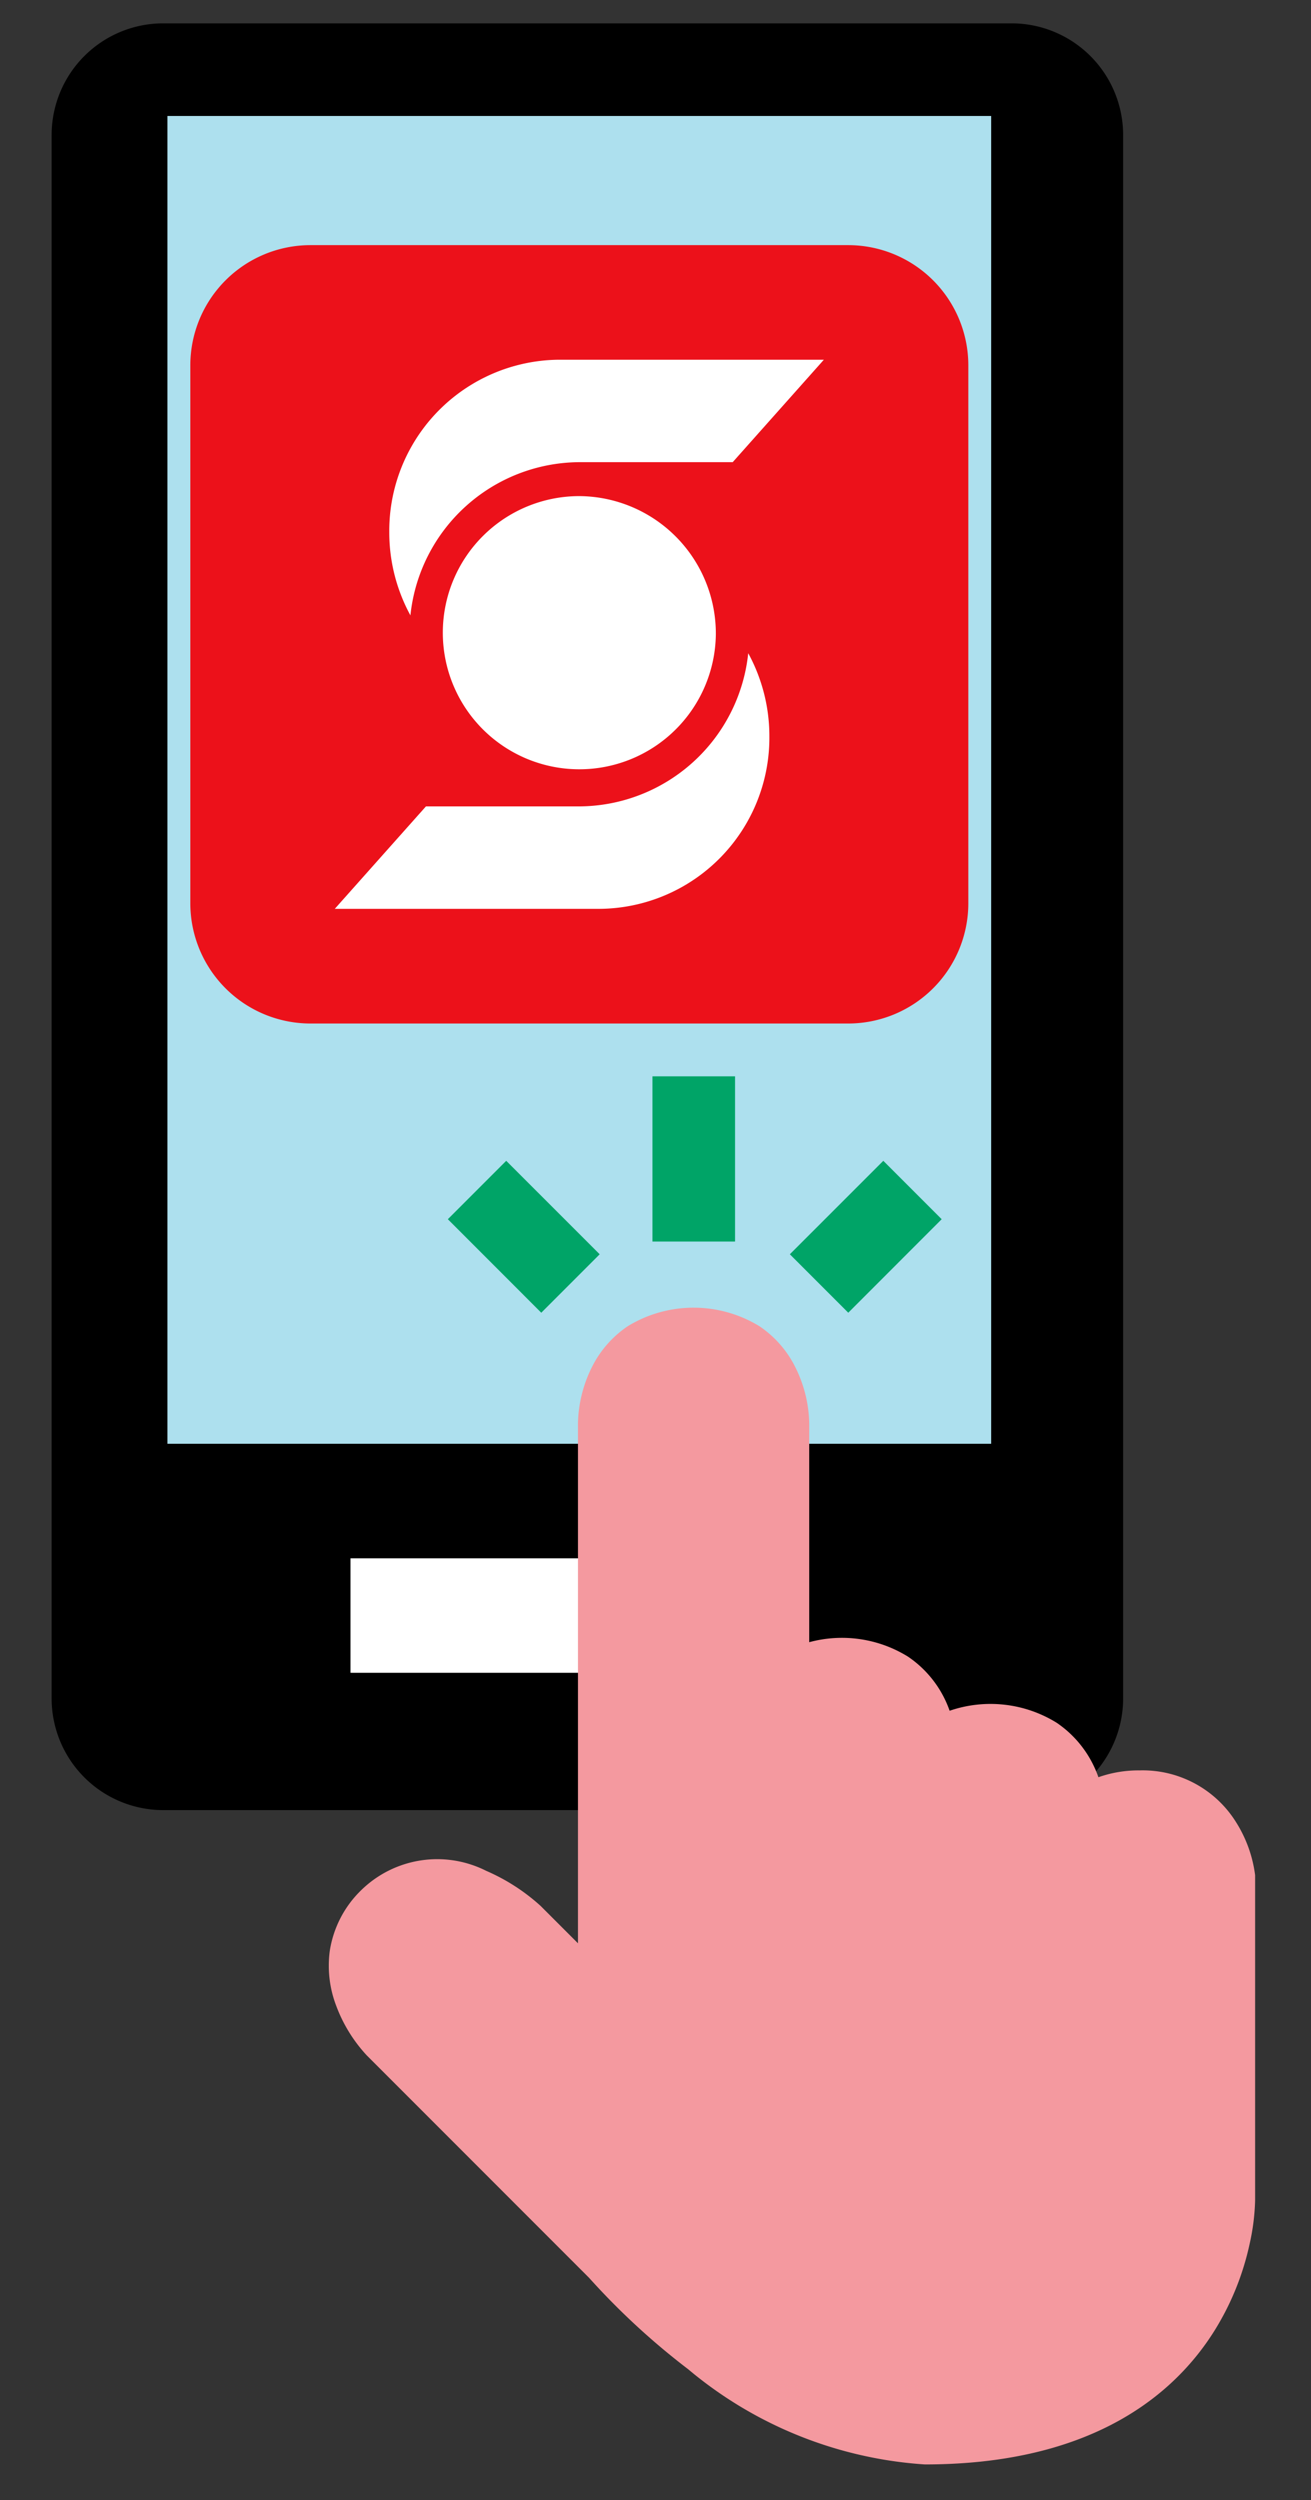
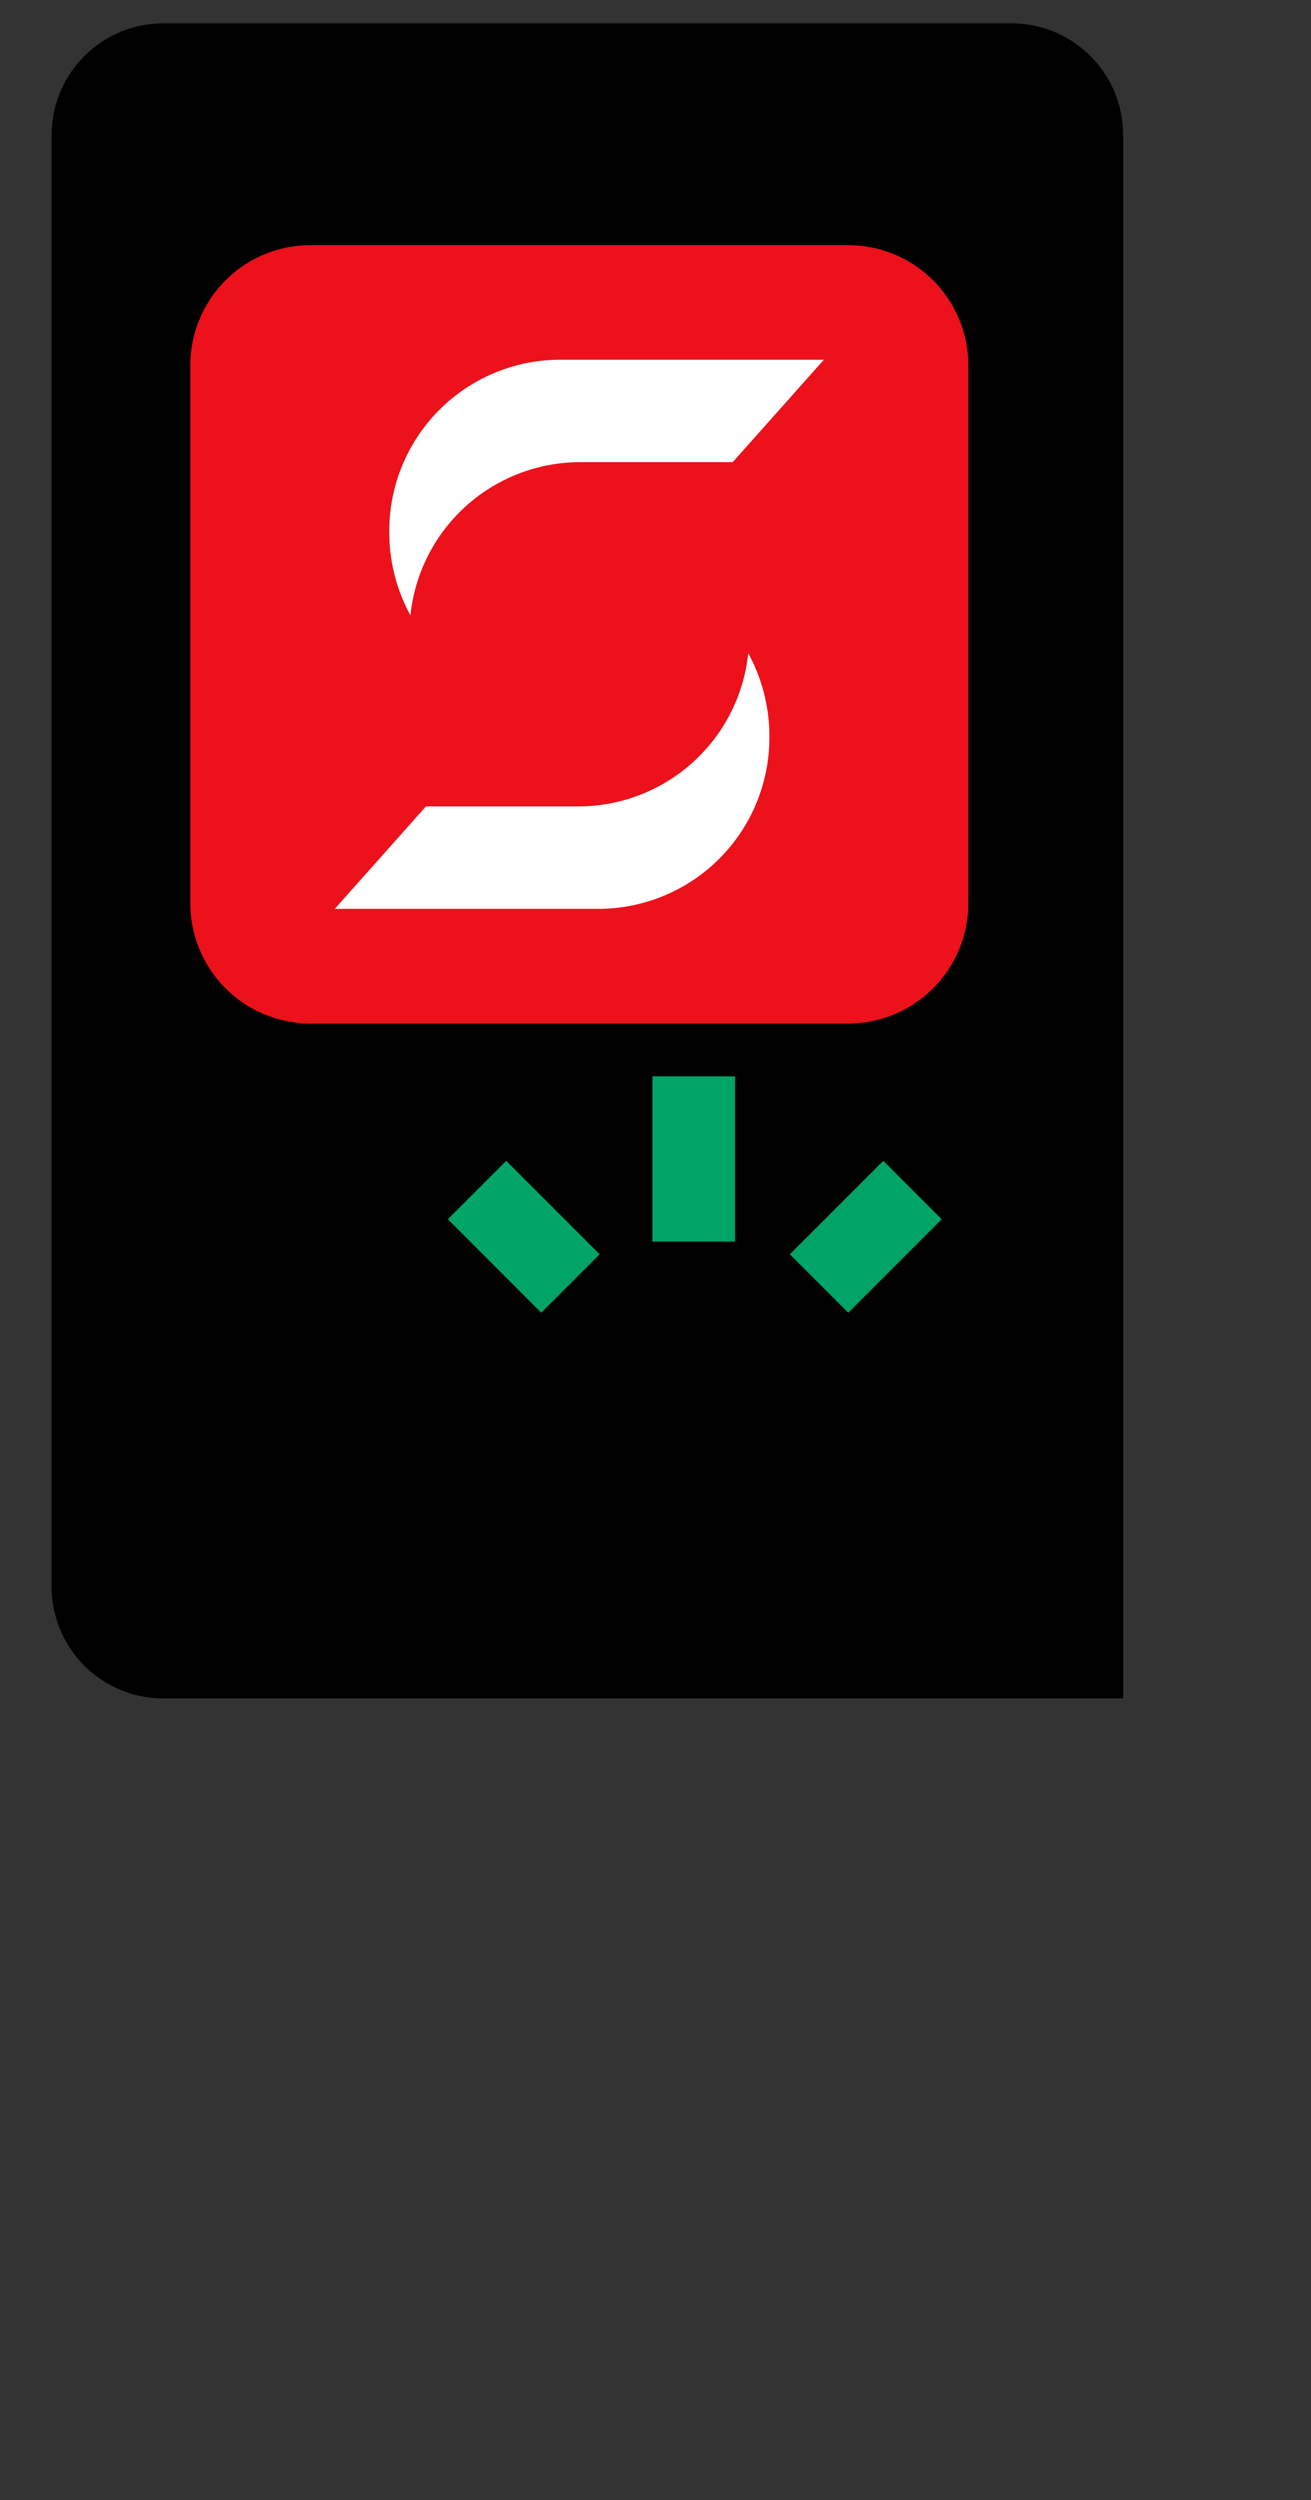
<svg xmlns="http://www.w3.org/2000/svg" id="Capa_1" data-name="Capa 1" viewBox="0 0 33.035 62.965">
  <rect x="0" y="0" width="33.035" height="62.965" fill="#333333" stroke="none" />
  <title>celular mano</title>
-   <path d="M4.114.588h21.374a2.813,2.813,0,0,1,2.813,2.813v39.375a2.813,2.813,0,0,1-2.813,2.813H4.114a2.813,2.813,0,0,1-2.813-2.813V3.401a2.813,2.813,0,0,1,2.813-2.813Z" />
-   <rect x="4.219" y="2.921" width="20.757" height="33.442" fill="#ade0ee" />
+   <path d="M4.114.588h21.374a2.813,2.813,0,0,1,2.813,2.813v39.375H4.114a2.813,2.813,0,0,1-2.813-2.813V3.401a2.813,2.813,0,0,1,2.813-2.813Z" />
  <path d="M4.796,22.75V9.202a3.028,3.028,0,0,1,3.028-3.028h13.548a3.028,3.028,0,0,1,3.028,3.028v13.548a3.028,3.028,0,0,1-3.028,3.028H7.824a3.028,3.028,0,0,1-3.028-3.028" fill="#ec111a" />
  <path d="M18.463,11.64h-3.865a4.304,4.304,0,0,0-4.256,3.857h-.001a4.367,4.367,0,0,1-.532-2.097,4.311,4.311,0,0,1,4.282-4.34h6.669Z" fill="#fff" fill-rule="evenodd" />
  <path d="M10.733,20.31h3.865a4.304,4.304,0,0,0,4.256-3.857h.001a4.367,4.367,0,0,1,.532,2.097,4.311,4.311,0,0,1-4.282,4.34h-6.669Z" fill="#fff" fill-rule="evenodd" />
-   <path d="M18.038,15.98a3.44,3.44,0,1,1-3.44-3.485,3.463,3.463,0,0,1,3.44,3.485" fill="#fff" fill-rule="evenodd" />
-   <rect x="8.832" y="39.248" width="11.532" height="2.883" fill="#fff" />
  <path d="M18.522,27.108v4.162H16.441v-4.162ZM12.756,29.236l2.355,2.354-1.472,1.472-2.354-2.355ZM19.903,31.59l2.355-2.354L23.729,30.707l-2.354,2.355Z" fill="#00a467" fill-rule="evenodd" />
-   <path d="M19.138,33.403a2.678,2.678,0,0,1,.909,1.044,3.294,3.294,0,0,1,.344,1.402v5.511a3.158,3.158,0,0,1,2.492.366,2.735,2.735,0,0,1,1.046,1.361,3.166,3.166,0,0,1,2.7.304,2.743,2.743,0,0,1,1.049,1.37,3.043,3.043,0,0,1,1.036-.172,2.772,2.772,0,0,1,2.443,1.321,3.272,3.272,0,0,1,.47,1.319V55.412a5.547,5.547,0,0,1-.137,1.096,6.865,6.865,0,0,1-.941,2.277c-1.121,1.73-3.288,3.284-7.246,3.284a10.324,10.324,0,0,1-5.964-2.399,18.177,18.177,0,0,1-2.496-2.302L9.242,51.767a3.767,3.767,0,0,1-.771-1.252,2.82,2.82,0,0,1-.161-1.38,2.703,2.703,0,0,1,.799-1.536,2.739,2.739,0,0,1,3.141-.481,4.98,4.98,0,0,1,1.37.882l.944.944V35.849a3.306,3.306,0,0,1,.344-1.402,2.689,2.689,0,0,1,.91-1.045,3.181,3.181,0,0,1,3.32.001Z" fill="#f4999f" />
</svg>